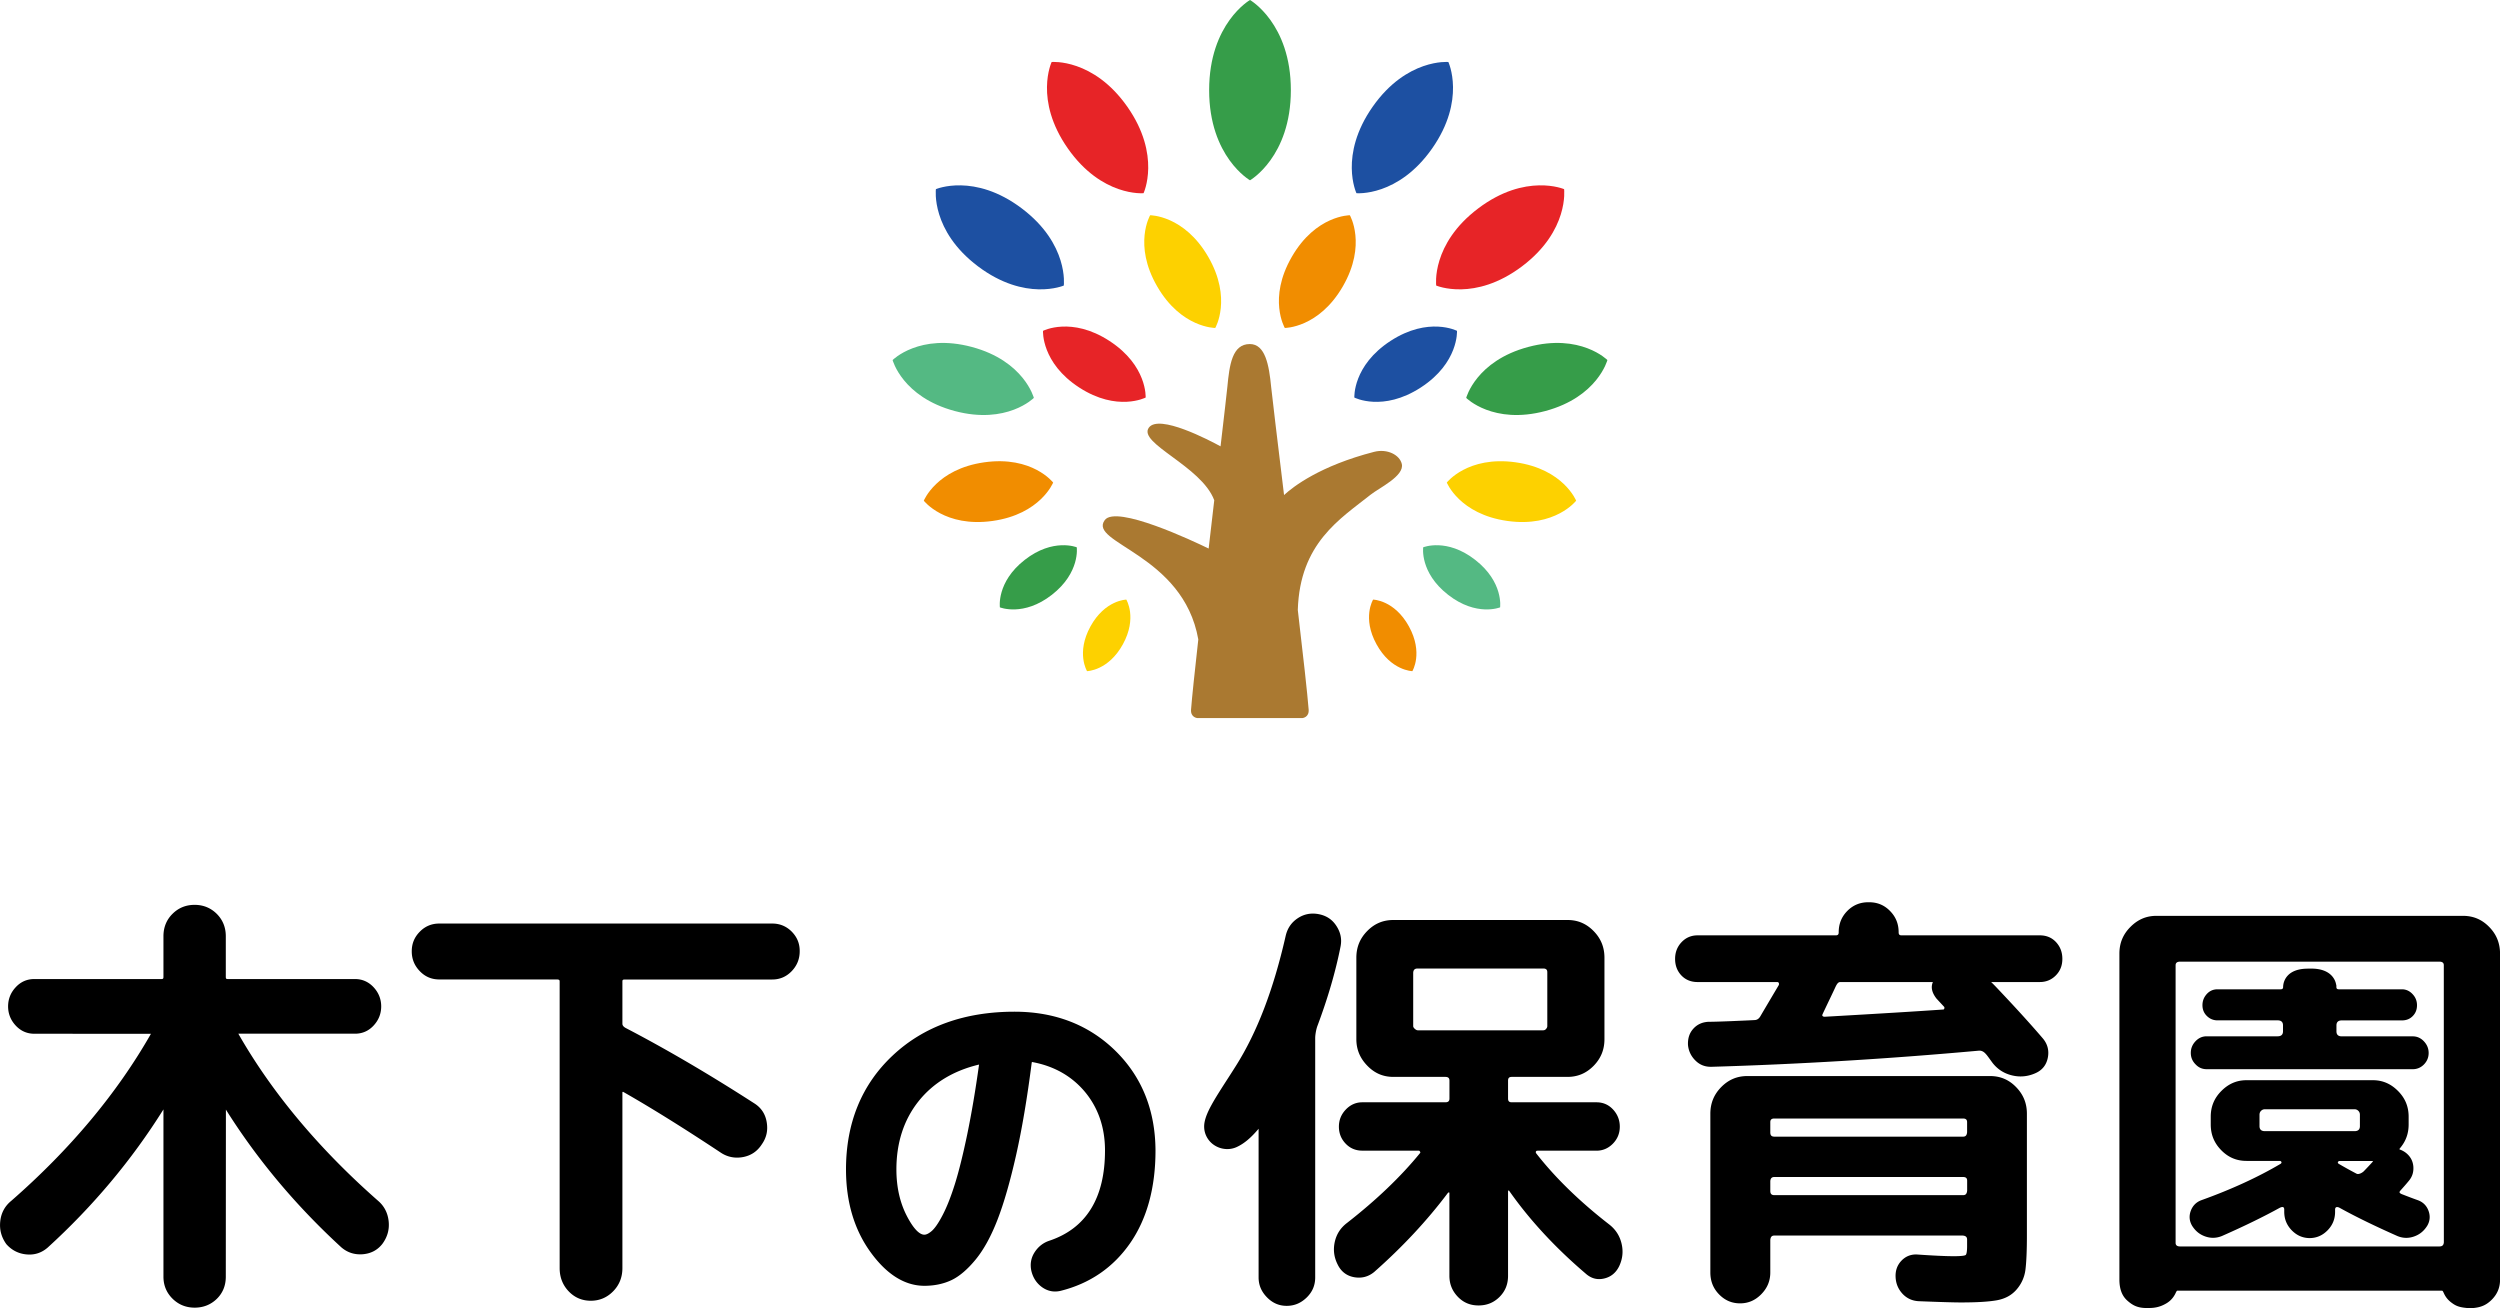
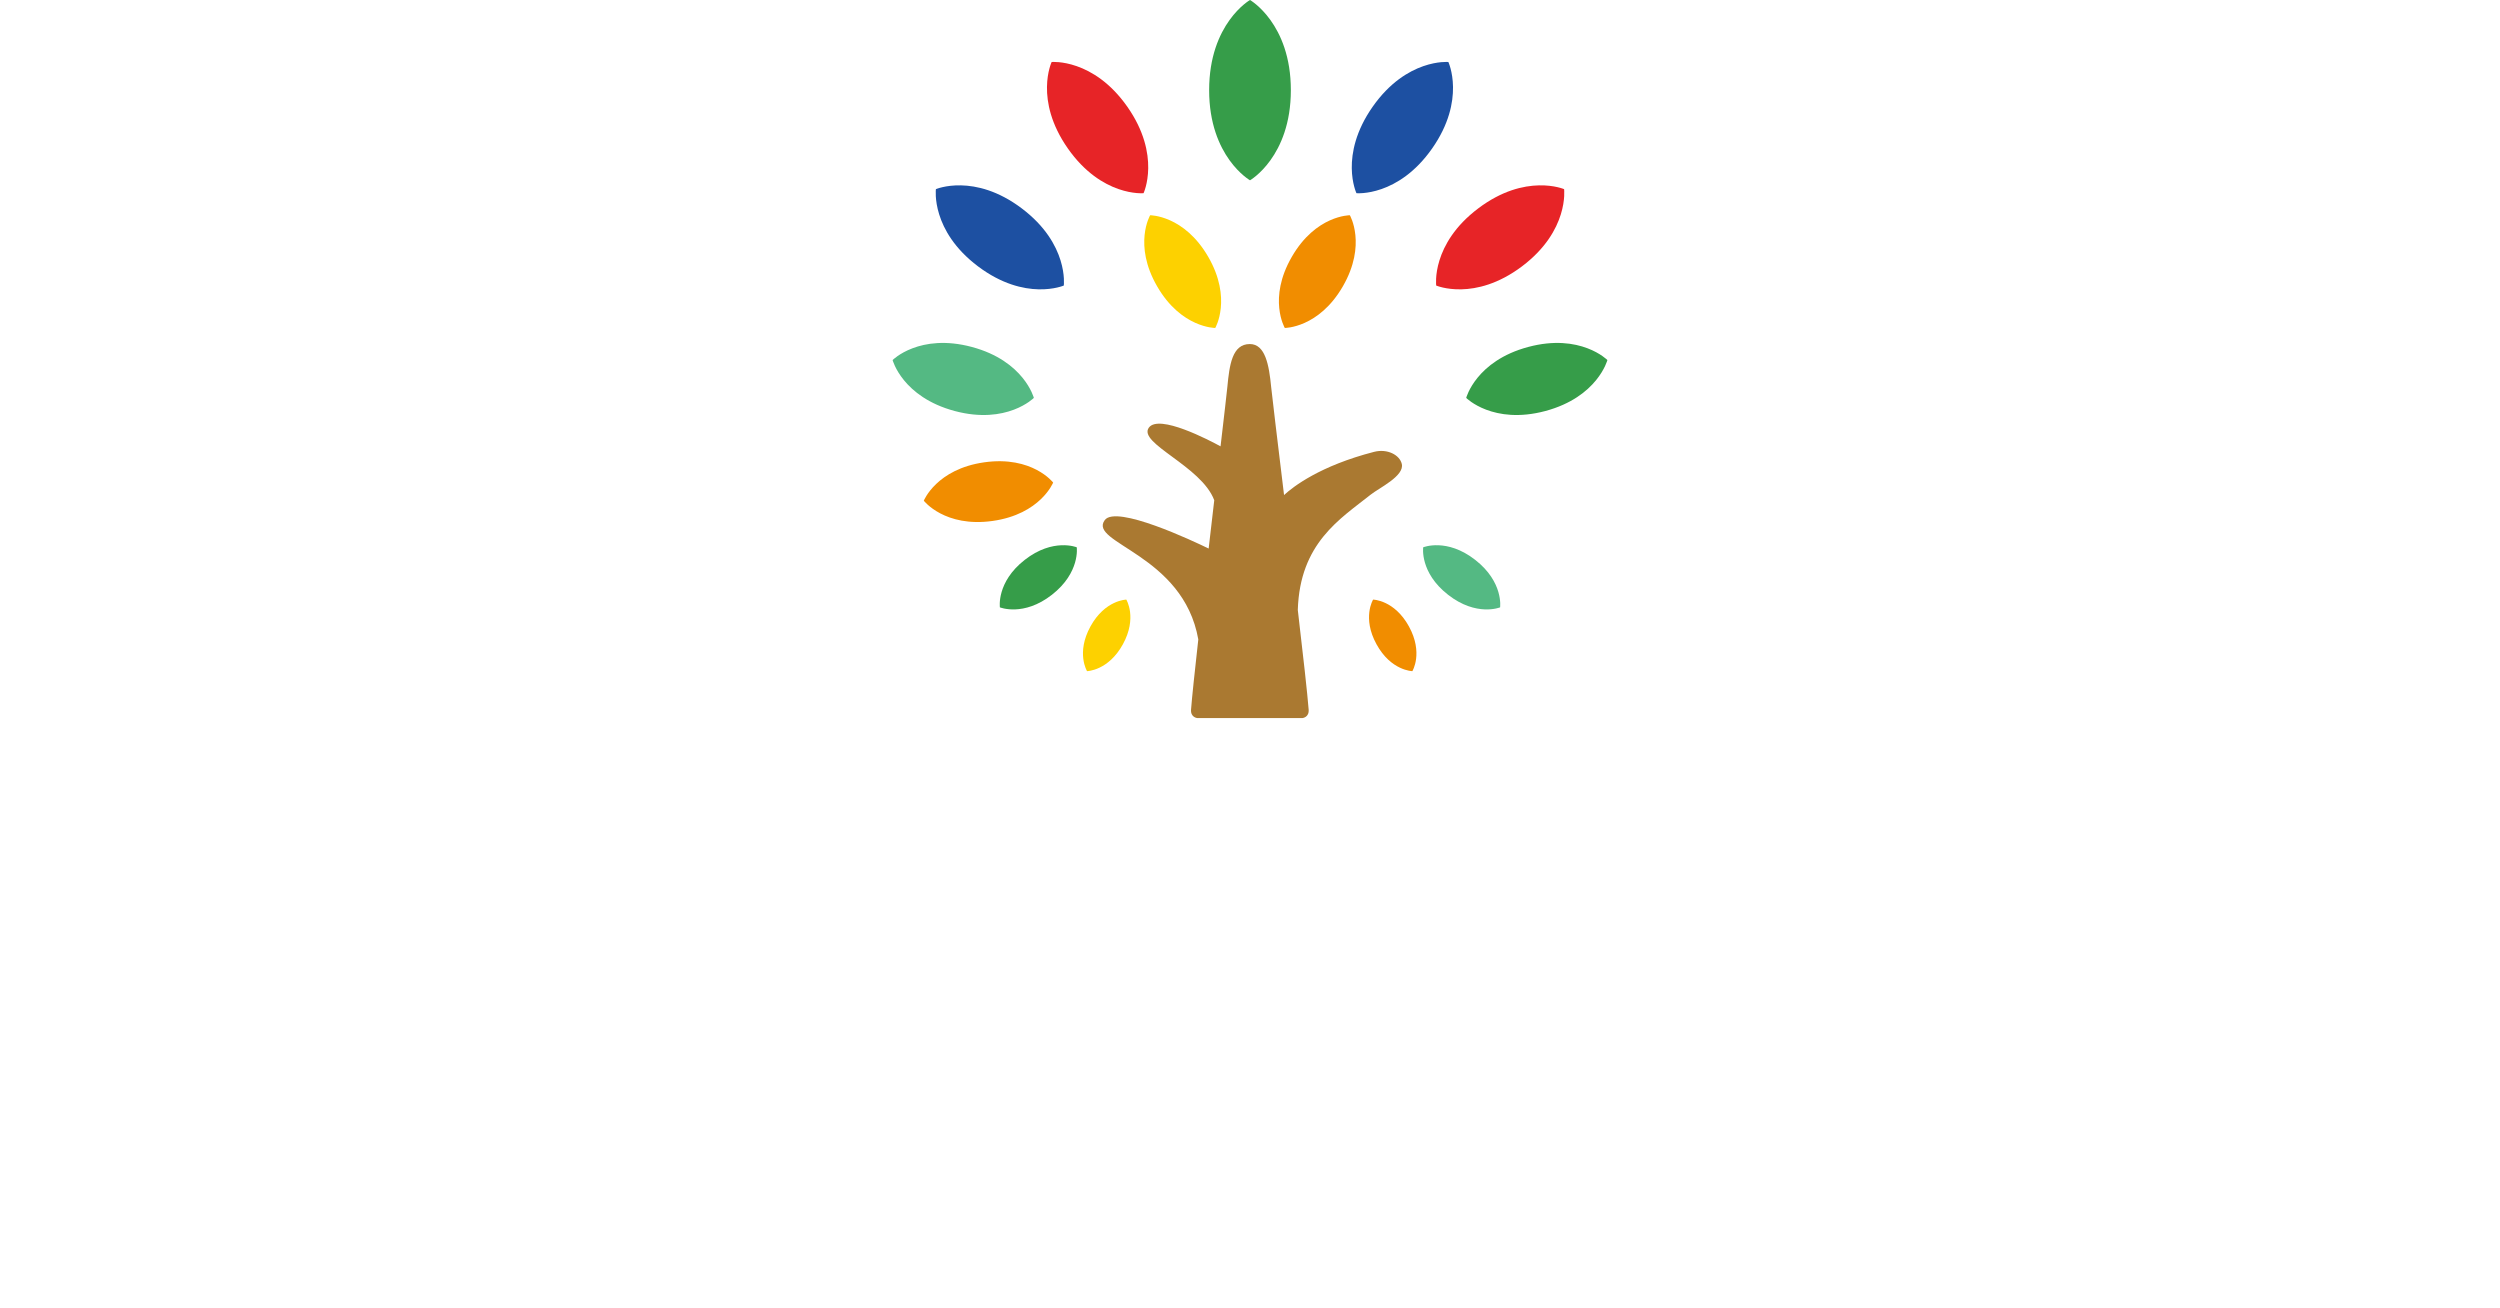
<svg xmlns="http://www.w3.org/2000/svg" viewBox="0 0 500 261.6">
  <circle cx="250" cy="71.5" fill="none" r="71.5" transform="matrix(.981 -.193 .193 .981 -9.107 49.737)" />
  <path d="m250 0s-8.17 4.67-8.17 18.03 8.17 18.03 8.17 18.03 8.17-4.67 8.17-18.03-8.17-18.03-8.17-18.03z" fill="#369d49" />
  <path d="m230.03 43.05s-3.43 5.87 1.4 14.22c4.82 8.35 11.62 8.32 11.62 8.32s3.42-5.87-1.4-14.22c-4.83-8.35-11.62-8.32-11.62-8.32z" fill="#fdd100" />
-   <path d="m208.6 66.17s-.37 6.39 7.24 11.33 13.29 2.01 13.29 2.01.37-6.38-7.25-11.33c-7.6-4.94-13.28-2.01-13.28-2.01z" fill="#e72427" />
  <path d="m184.76 100.14s4.17 5.4 13.76 4.05c9.58-1.35 12.11-7.68 12.11-7.68s-4.17-5.4-13.76-4.05c-9.58 1.35-12.11 7.68-12.11 7.68zm85.21-57.09s3.42 5.87-1.4 14.22-11.61 8.32-11.61 8.32-3.43-5.87 1.4-14.22c4.81-8.35 11.61-8.32 11.61-8.32z" fill="#f18d00" />
-   <path d="m291.4 66.17s.37 6.39-7.24 11.33-13.29 2.01-13.29 2.01-.36-6.38 7.24-11.33c7.61-4.94 13.29-2.01 13.29-2.01z" fill="#1d50a2" />
-   <path d="m315.23 100.14s-4.17 5.4-13.76 4.05c-9.58-1.35-12.11-7.68-12.11-7.68s4.18-5.39 13.76-4.05c9.58 1.35 12.11 7.68 12.11 7.68z" fill="#fdd100" />
  <path d="m199.98 121.47s4.72 1.93 10.41-2.52 4.96-9.49 4.96-9.49-4.72-1.93-10.41 2.52-4.96 9.49-4.96 9.49z" fill="#369d49" />
  <path d="m300.02 121.47s-4.72 1.93-10.41-2.52c-5.7-4.45-4.97-9.49-4.97-9.49s4.72-1.93 10.41 2.52c5.7 4.45 4.97 9.49 4.97 9.49z" fill="#54b983" />
  <path d="m282.47 134.23s-4.27-.07-7.17-5.38c-2.91-5.3-.68-8.93-.68-8.93s4.26.07 7.17 5.37c2.91 5.31.68 8.94.68 8.94z" fill="#f18d00" />
  <path d="m217.41 134.23s4.26-.07 7.17-5.38c2.91-5.3.68-8.93.68-8.93s-4.26.07-7.17 5.37c-2.91 5.31-.68 8.94-.68 8.94z" fill="#fdd100" />
  <path d="m210.33 12.4s-3.57 7.56 3.24 17.29c6.81 9.72 15.14 8.95 15.14 8.95s3.57-7.56-3.24-17.29c-6.81-9.71-15.14-8.95-15.14-8.95z" fill="#e72427" />
  <path d="m187.18 37.83s-1.06 8.3 8.42 15.44 17.16 3.84 17.16 3.84 1.06-8.3-8.42-15.44c-9.47-7.14-17.16-3.84-17.16-3.84zm102.49-25.43s3.57 7.56-3.24 17.29c-6.81 9.72-15.14 8.95-15.14 8.95s-3.57-7.56 3.24-17.29c6.81-9.71 15.14-8.95 15.14-8.95z" fill="#1d50a2" />
  <path d="m312.82 37.83s1.06 8.3-8.42 15.44-17.16 3.84-17.16 3.84-1.06-8.3 8.42-15.44c9.47-7.14 17.16-3.84 17.16-3.84z" fill="#e72427" />
  <path d="m321.48 72.01s-1.94 7.38-12.4 10.19c-10.47 2.8-15.84-2.62-15.84-2.62s1.94-7.39 12.41-10.19c10.45-2.8 15.83 2.62 15.83 2.62z" fill="#369d49" />
  <path d="m178.52 72.01s1.94 7.38 12.41 10.19c10.46 2.8 15.84-2.62 15.84-2.62s-1.94-7.39-12.41-10.19c-10.46-2.8-15.84 2.62-15.84 2.62z" fill="#54b983" />
  <circle cx="250" cy="71.5" fill="none" r="71.5" transform="matrix(.981 -.193 .193 .981 -9.107 49.737)" />
  <path d="m280.36 92.79c-.42-1.8-2.89-3.1-5.54-2.42-10.81 2.79-16.19 6.96-18.01 8.64-1.32-10.95-2.43-20.04-2.58-21.62-.42-4.41-1.19-8.58-4.26-8.58-3.54 0-4.08 4.17-4.5 8.58-.1 1.07-.63 5.63-1.36 11.88-2.22-1.21-12.32-6.52-14.34-3.74-2.27 3.13 10.52 7.68 13.07 14.5 0 .01.01.02.01.02-.36 3.13-.74 6.39-1.12 9.66-3.08-1.5-18.47-8.77-20.77-5.7-3.46 4.61 15.7 6.81 18.7 23.88-.72 6.46-1.27 11.66-1.45 14.03-.12 1.55 1.21 1.69 1.21 1.69h21.1s1.33-.14 1.21-1.69c-.24-3.07-1.1-10.82-2.17-19.93.41-13.38 8.46-18.2 14.56-23.05 1.71-1.36 6.8-3.74 6.24-6.15z" fill="#aa7931" />
-   <path d="m158.36 186.34c-1.07-1.08-2.38-1.63-3.89-1.63h-66.63c-1.52 0-2.83.55-3.89 1.64-1.08 1.1-1.6 2.38-1.6 3.91s.52 2.83 1.59 3.95c1.06 1.12 2.37 1.68 3.9 1.68h23.51c.58 0 .58.21.58.43v57.31c0 1.82.61 3.38 1.8 4.63 1.2 1.26 2.69 1.89 4.43 1.89 1.73 0 3.24-.63 4.47-1.89 1.23-1.25 1.85-2.81 1.85-4.63v-35.18l.09-.09c.01 0 .04 0 .06.01 5.44 3.09 12.03 7.19 19.59 12.2 1.31.85 2.81 1.14 4.4.84 1.63-.31 2.86-1.17 3.76-2.57.92-1.32 1.24-2.76.96-4.41-.27-1.64-1.12-2.91-2.5-3.77-8.98-5.79-17.61-10.85-25.64-15.03-.72-.37-.72-.76-.72-.91v-8.39c0-.27.02-.43.49-.43h29.49c1.52 0 2.83-.57 3.89-1.68s1.59-2.44 1.59-3.95c.02-1.55-.51-2.83-1.58-3.93zm-80.63 57.9c-.18-1.65-.88-3.01-2.08-4.05-11.81-10.37-21.23-21.63-27.94-33.37a.689.689 0 0 0 -.03-.08h23.32c1.47 0 2.73-.55 3.73-1.64 1-1.08 1.51-2.36 1.51-3.82 0-1.45-.51-2.74-1.51-3.82-1.01-1.09-2.27-1.65-3.73-1.65h-25.43c-.31 0-.41-.06-.41-.43v-8.14c0-1.77-.61-3.27-1.81-4.47-1.2-1.19-2.69-1.8-4.43-1.8s-3.22.6-4.42 1.8c-1.2 1.19-1.81 2.7-1.81 4.47v8.14c0 .36-.11.43-.41.43h-25.42c-1.47 0-2.72.55-3.73 1.65-1 1.08-1.51 2.36-1.51 3.82 0 1.45.51 2.74 1.51 3.82 1.01 1.09 2.26 1.65 3.73 1.65l23.33.01c-6.76 11.88-16.17 23.14-27.96 33.43-1.27 1.04-2 2.41-2.18 4.07-.18 1.65.21 3.16 1.22 4.57 1.07 1.21 2.42 1.9 4.01 2.05 1.61.16 3.03-.3 4.25-1.36 9.07-8.26 16.84-17.53 23.16-27.64v33.47c0 1.71.61 3.19 1.81 4.38s2.69 1.8 4.43 1.8c1.73 0 3.22-.59 4.42-1.75 1.2-1.17 1.81-2.66 1.81-4.43l.02-33.43c6.28 10 14.04 19.25 23.08 27.54 1.2 1.04 2.63 1.51 4.27 1.39 1.64-.13 2.96-.82 3.94-2.07 1.01-1.37 1.44-2.88 1.26-4.54zm145.35-34.08c-5.3-5.19-12.09-7.82-20.17-7.82-9.97 0-18.17 2.94-24.36 8.75-6.21 5.82-9.35 13.49-9.35 22.81 0 6.42 1.63 11.95 4.83 16.42 3.25 4.54 6.9 6.84 10.86 6.84 1.98 0 3.8-.38 5.39-1.13s3.23-2.15 4.87-4.15c1.62-1.98 3.09-4.67 4.37-7.99 1.27-3.29 2.51-7.6 3.69-12.82 1.17-5.19 2.23-11.43 3.13-18.5.03-.16.07-.22.07-.17 4.39.8 7.95 2.82 10.6 6 2.64 3.19 3.99 7.12 3.99 11.69 0 9.51-3.75 15.59-11.15 18.06-1.22.41-2.19 1.18-2.9 2.26-.73 1.11-.96 2.34-.7 3.67.31 1.39 1.01 2.51 2.11 3.32.81.59 1.7.9 2.64.9.36 0 .73-.04 1.11-.13 5.86-1.46 10.55-4.68 13.93-9.56 3.36-4.86 5.06-11.09 5.06-18.52-.04-8.03-2.72-14.73-8.02-19.93zm-36.7 36.01c-.57.5-1.09.77-1.51.77-1.03 0-2.25-1.31-3.53-3.8-1.37-2.66-2.06-5.78-2.06-9.25 0-5.36 1.49-9.94 4.43-13.64 2.91-3.65 6.98-6.12 12.1-7.34-.71 5.14-1.51 9.82-2.35 13.9-.85 4.09-1.68 7.43-2.46 9.93-.78 2.49-1.59 4.57-2.43 6.19-1.01 1.97-1.75 2.85-2.19 3.24zm137.93 2.54c-.37-1.55-1.17-2.79-2.43-3.79-5.94-4.6-10.87-9.41-14.64-14.25-.12-.19-.09-.29-.05-.37.02-.04.08-.16.3-.16h11.8c1.26 0 2.37-.47 3.29-1.41.91-.93 1.38-2.07 1.38-3.39 0-1.31-.45-2.46-1.33-3.42-.89-.97-2.01-1.46-3.33-1.46h-16.95c-.52 0-.74-.23-.74-.76v-3.56c0-.53.22-.76.74-.76h11.13c2.06 0 3.77-.72 5.24-2.21 1.46-1.49 2.17-3.24 2.17-5.34v-16.28c0-2.1-.71-3.85-2.17-5.34s-3.17-2.21-5.23-2.21h-34.81c-2.06 0-3.78.72-5.24 2.21s-2.17 3.24-2.17 5.34v16.28c0 2.04.71 3.78 2.17 5.29 1.46 1.52 3.17 2.26 5.24 2.26h10.39c.73 0 .82.4.82.76v3.56c0 .35-.09.76-.82.76h-16.62c-1.26 0-2.37.49-3.29 1.45-.93.98-1.38 2.1-1.38 3.43 0 1.31.45 2.45 1.34 3.38.89.94 2.01 1.41 3.33 1.41h11.3c.04 0 .15 0 .26.2.1.18.05.24-.02.31-3.82 4.69-8.72 9.37-14.55 13.92-1.33 1-2.14 2.26-2.49 3.84-.34 1.58-.15 3.06.59 4.52.69 1.41 1.8 2.25 3.29 2.52 1.49.26 2.81-.07 3.99-1.03 5.63-4.96 10.61-10.3 14.74-15.8.13-.13.18-.13.14-.13l.1.01c.05.01.08.02.08.13v16.53c0 1.64.55 3.01 1.67 4.19 1.13 1.18 2.49 1.75 4.16 1.75s3.04-.56 4.19-1.7c1.15-1.15 1.71-2.53 1.71-4.24v-16.87c0-.06.01-.11.03-.13.08-.08.13-.08.22.05 4.04 5.76 9.17 11.31 15.22 16.47.85.77 1.75 1.15 2.75 1.15.32 0 .66-.04 1-.12 1.38-.32 2.39-1.17 3.03-2.51.67-1.46.82-2.93.45-4.48zm-15.67-42.65h-25.09c-.18 0-.37-.1-.59-.29-.21-.19-.32-.37-.32-.55v-10.7c.05-.57.32-.82.91-.82h25.09c.73 0 .82.4.82.76v10.77c0 .18-.08.37-.25.56a.71.71 0 0 1 -.57.27zm-41.35-20.86c-.84-1.3-2-2.07-3.56-2.37-1.54-.29-2.95-.01-4.2.83-1.27.85-2.05 2.01-2.4 3.54-2.45 10.75-5.7 19.24-9.94 25.96-.66 1.05-1.28 2.02-1.86 2.91-2.43 3.78-4.03 6.29-4.42 8.39-.25 1.35.1 2.67.97 3.71 1.29 1.54 3.56 2.09 5.41 1.26 1.47-.66 2.88-1.83 4.43-3.68v29.73c0 1.53.55 2.83 1.67 3.98s2.42 1.71 3.95 1.71 2.83-.54 3.99-1.66c1.15-1.12 1.71-2.44 1.71-4.03v-47.85c0-.7.2-1.79.44-2.43.01-.03.02-.06.03-.08 2.08-5.56 3.63-10.88 4.6-15.82.29-1.46.02-2.8-.82-4.1zm130.71 30.01h-48.52c-2.06 0-3.77.72-5.24 2.21-1.46 1.49-2.17 3.24-2.17 5.34v31.71c0 1.76.57 3.2 1.75 4.41 1.18 1.2 2.55 1.79 4.2 1.79 1.64 0 3.03-.6 4.24-1.83 1.21-1.24 1.8-2.66 1.8-4.36v-6.47c.06-.79.45-.9.82-.9h37.66c.78.06.88.46.88.84v1.27c0 1.33-.17 1.68-.28 1.77-.08.08-.48.25-2.37.25-1.59 0-4.04-.11-7.33-.34l-.21-.01c-1.17 0-2.15.42-2.94 1.25-.84.88-1.23 1.98-1.17 3.27.06 1.3.51 2.39 1.37 3.33.86.93 1.96 1.44 3.28 1.5 4.25.17 7.08.25 8.39.25 3.14 0 5.56-.14 7.18-.43 1.66-.3 2.96-.99 3.96-2.14a7.413 7.413 0 0 0 1.79-3.99c.19-1.5.29-3.81.29-6.85v-24.33c0-2.1-.71-3.85-2.17-5.34-1.43-1.47-3.14-2.2-5.21-2.2zm-43.11 20.19h37.72c.73 0 .82.4.82.76v1.97c-.07.79-.45.9-.83.9h-37.72c-.57 0-.82-.26-.82-.84v-1.97c.06-.72.47-.82.83-.82zm37.71-8.07h-37.72c-.57 0-.82-.26-.82-.84v-2.04c0-.35.09-.75.82-.75h37.72c.73 0 .82.4.82.75v1.98c-.06.8-.45.9-.82.9zm18.57-32.25c.87-.89 1.3-1.97 1.3-3.3s-.41-2.42-1.25-3.34c-.84-.91-1.93-1.37-3.25-1.37h-27.67c-.4 0-.57-.18-.57-.59 0-1.7-.56-3.1-1.72-4.28-1.15-1.18-2.53-1.75-4.19-1.75h-.17c-1.65 0-3.06.59-4.2 1.75-1.15 1.18-1.71 2.58-1.71 4.28 0 .41-.17.59-.57.59h-27.66c-1.26 0-2.34.46-3.2 1.37s-1.29 2.03-1.29 3.34.42 2.42 1.25 3.3 1.93 1.33 3.24 1.33h15.95c.15 0 .24.06.3.19.06.14.05.31-.01.43-1.63 2.75-2.85 4.81-3.68 6.23-.3.51-.69.76-1.22.76-1.02.06-2.57.12-4.62.21-2.05.08-3.55.13-4.51.13-1.25.06-2.27.52-3.04 1.37-.78.85-1.14 1.93-1.08 3.26.11 1.21.62 2.27 1.5 3.13.83.83 1.85 1.24 3.03 1.24h.21c17.44-.51 35.39-1.59 53.37-3.22.54-.06 1.01.15 1.45.65.09.09.28.31.66.84.31.42.54.75.73 1 1.02 1.28 2.3 2.08 3.9 2.46.55.13 1.11.2 1.67.2 1.02 0 2.04-.23 3.01-.67 1.32-.59 2.14-1.62 2.43-3.05s-.03-2.72-.96-3.85c-2.51-2.94-5.71-6.45-9.5-10.44-.34-.35-.62-.64-.88-.87h9.75c1.26 0 2.34-.45 3.2-1.33zm-23.86 4.65 1.52 1.64c.07.07.06.22.03.33-.04.17-.12.21-.3.21-4.74.33-12.47.81-23.6 1.44-.35 0-.43-.13-.47-.18-.03-.04-.08-.12.06-.41.44-.94.96-2.03 1.43-3.01.45-.94.84-1.76 1.06-2.24.42-.93.69-1.1 1.04-1.1h18.5c-.45 1.02-.21 2.12.73 3.32zm110.52-14.35c-1.46-1.49-3.17-2.21-5.24-2.21h-61.31c-2.01 0-3.71.72-5.19 2.21-1.49 1.49-2.21 3.24-2.21 5.34v65.19c0 1.87.51 3.25 1.57 4.2.98.87 1.91 1.43 3.57 1.49h.84c1.07 0 2.01-.21 2.88-.64.56-.28 1.6-.8 2.31-2.19.12-.26.27-.59.39-.64h52.94c.15.03.19.08.36.45l.1.21c.48.99 1.14 1.53 1.78 1.97.74.5 1.44.72 2.87.85h1.13c1.62-.15 2.66-.61 3.72-1.66 1.12-1.12 1.67-2.44 1.67-4.02v-65.19c-.01-2.12-.72-3.87-2.18-5.36zm-9.06 63.09c-.05.58-.32.82-.91.82h-51.84c-.9 0-.9-.55-.9-.76v-55.44c0-.21 0-.76.9-.76h51.84c.9 0 .9.53.9.76z" />
-   <path d="m483.6 240.05c-1.12-.4-2.22-.82-3.29-1.24-.23-.1-.38-.23-.4-.34-.02-.08.04-.2.15-.33.02-.02.03-.04.05-.06.58-.65 1.15-1.29 1.68-1.94.67-.81.96-1.74.88-2.84-.09-1.08-.57-1.98-1.42-2.68-.37-.3-.79-.53-1.15-.66l-.06-.03c-.09-.04-.15-.08-.17-.09.02-.04.06-.11.14-.22.06-.06.11-.13.18-.21.02-.02.04-.05.05-.07 1-1.29 1.49-2.75 1.49-4.46v-1.53c0-2.04-.7-3.73-2.14-5.17s-3.08-2.14-5.02-2.14h-25.26c-1.94 0-3.58.7-5.02 2.14s-2.14 3.13-2.14 5.17v1.53c0 2.04.69 3.72 2.1 5.16s3.07 2.14 5.06 2.14l6.76.01c.13.07.21.15.23.25.01.06.01.16-.14.3-4.58 2.71-9.93 5.16-15.89 7.3-1.02.38-1.73 1.1-2.11 2.12s-.3 2.02.25 2.97c.66 1.06 1.52 1.77 2.65 2.16 1.11.39 2.22.36 3.33-.09 4.45-1.96 8.36-3.87 11.58-5.65.65-.3.88-.12.88.38v.42c0 1.46.5 2.68 1.52 3.73 1 1.01 2.16 1.52 3.56 1.54h.01c1.4-.02 2.56-.53 3.56-1.54 1.02-1.04 1.52-2.26 1.52-3.73v-.42c0-.43.22-.52.4-.52.13 0 .28.04.45.12 3.24 1.8 7.15 3.7 11.62 5.68.58.24 1.17.36 1.76.36.52 0 1.04-.09 1.55-.27 1.13-.39 2-1.1 2.66-2.17.54-.93.62-1.93.25-2.95-.37-1.03-1.08-1.75-2.11-2.13zm-15.81-7.84c.03-.01.04-.01.04-.01h6.5c.13 0 .22.01.28.02-.02.05-.07.12-.14.21-.58.64-1.16 1.25-1.73 1.84-.36.34-1.04.67-1.43.47a82.89 82.89 0 0 1 -3.62-2.01c-.13-.13-.13-.22-.12-.29.03-.1.15-.18.22-.23zm3.12-5.98h-17.94c-.71 0-1.07-.34-1.07-1v-2.29c0-.3.1-.56.31-.77s.46-.32.76-.32h17.94c.29 0 .55.11.76.32s.31.47.31.77v2.29c0 .67-.36 1-1.07 1zm-29.57-12.39h41.21c.86 0 1.62-.32 2.24-.95.62-.64.94-1.4.94-2.29s-.31-1.65-.94-2.33c-.62-.66-1.37-1-2.23-1h-14.21c-.71 0-1.06-.34-1.06-1v-1.19c0-.66.36-1 1.06-1h12.05c.86 0 1.59-.29 2.15-.87.57-.58.85-1.3.85-2.16s-.29-1.6-.9-2.24c-.59-.63-1.31-.95-2.11-.95h-12.63c-.42 0-.48-.25-.48-.41 0-.05 0-.11-.01-.17.01-.03.01-.06.01-.1 0-.07-.02-.14-.04-.2-.01-.07-.02-.13-.04-.19-.14-.72-.93-3.07-4.93-3.07h-.68c-.04 0-.07 0-.11.01-4.04.04-4.7 2.43-4.82 3.23 0 .03-.02.1-.02.13v.07c-.01.09-.02.19-.02.29 0 .15-.06.41-.48.41h-12.64c-.86 0-1.58.32-2.15.95-.58.65-.86 1.38-.86 2.24 0 .85.3 1.58.89 2.15.59.58 1.3.87 2.11.87h12.04c.71 0 1.07.34 1.07 1v1.19c0 .66-.36 1-1.07 1h-14.2c-.87 0-1.62.34-2.23.99-.63.67-.94 1.43-.94 2.33 0 .89.31 1.64.94 2.28.63.67 1.36.98 2.24.98z" />
</svg>